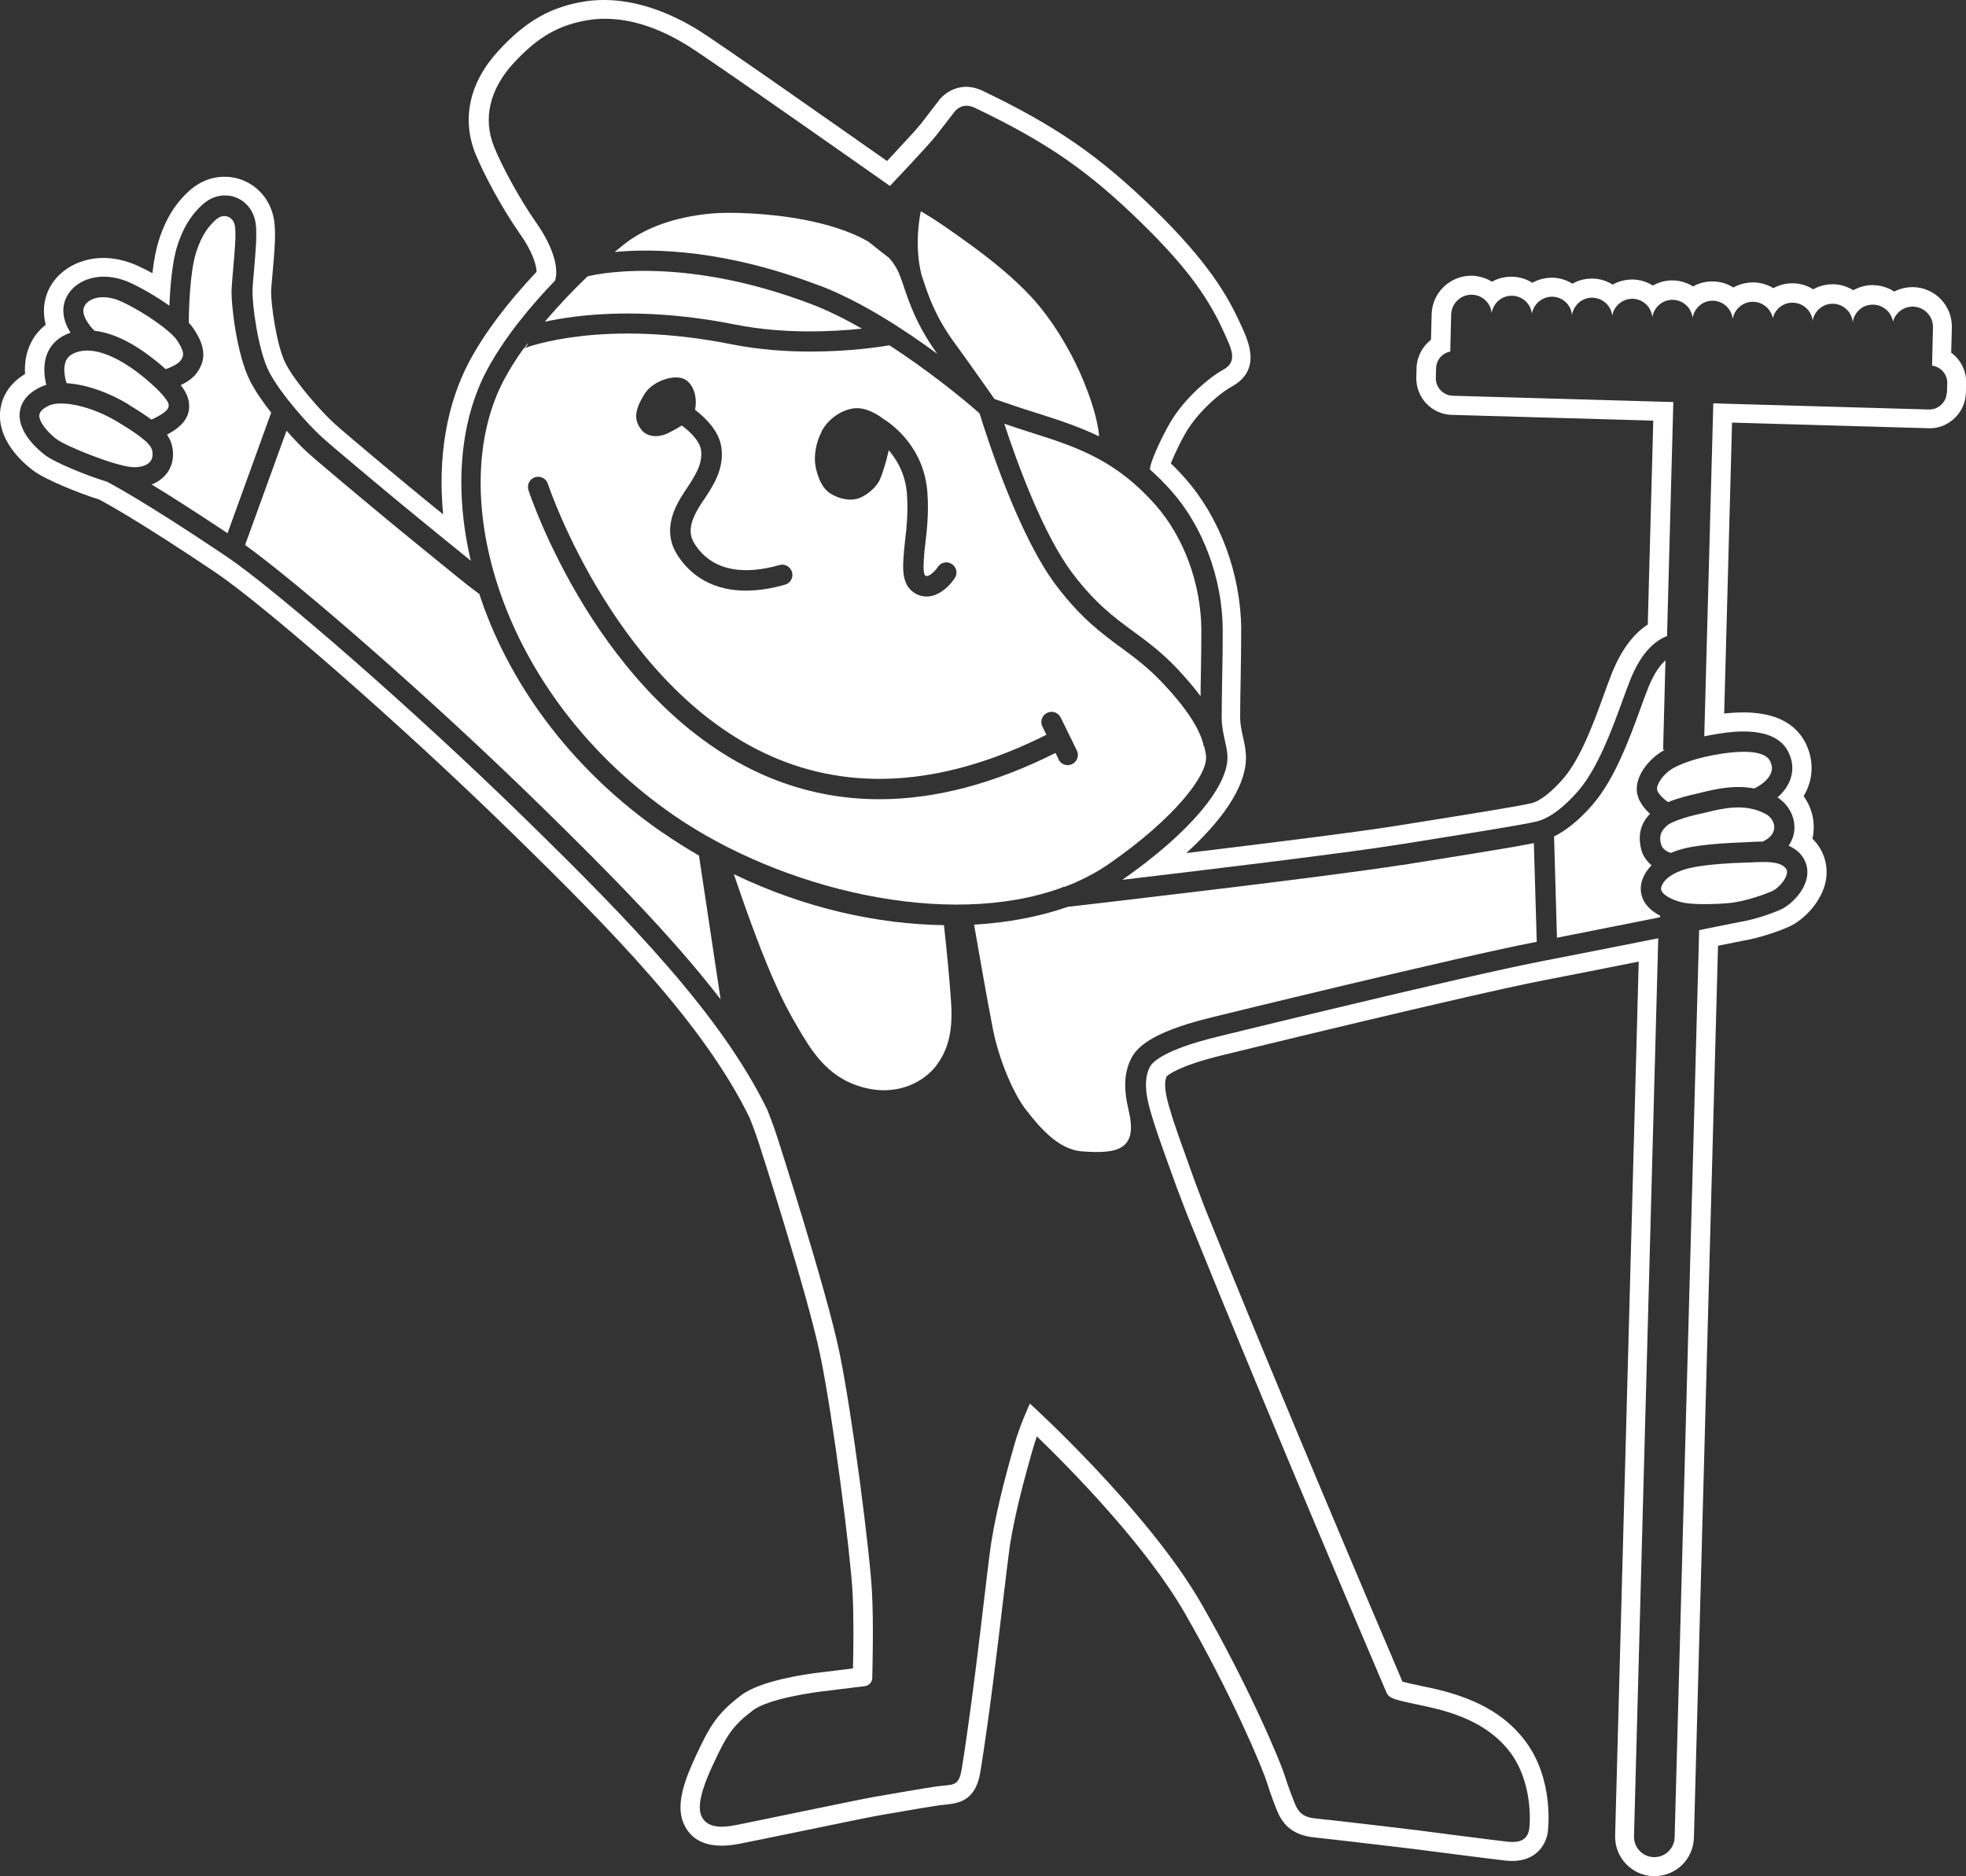
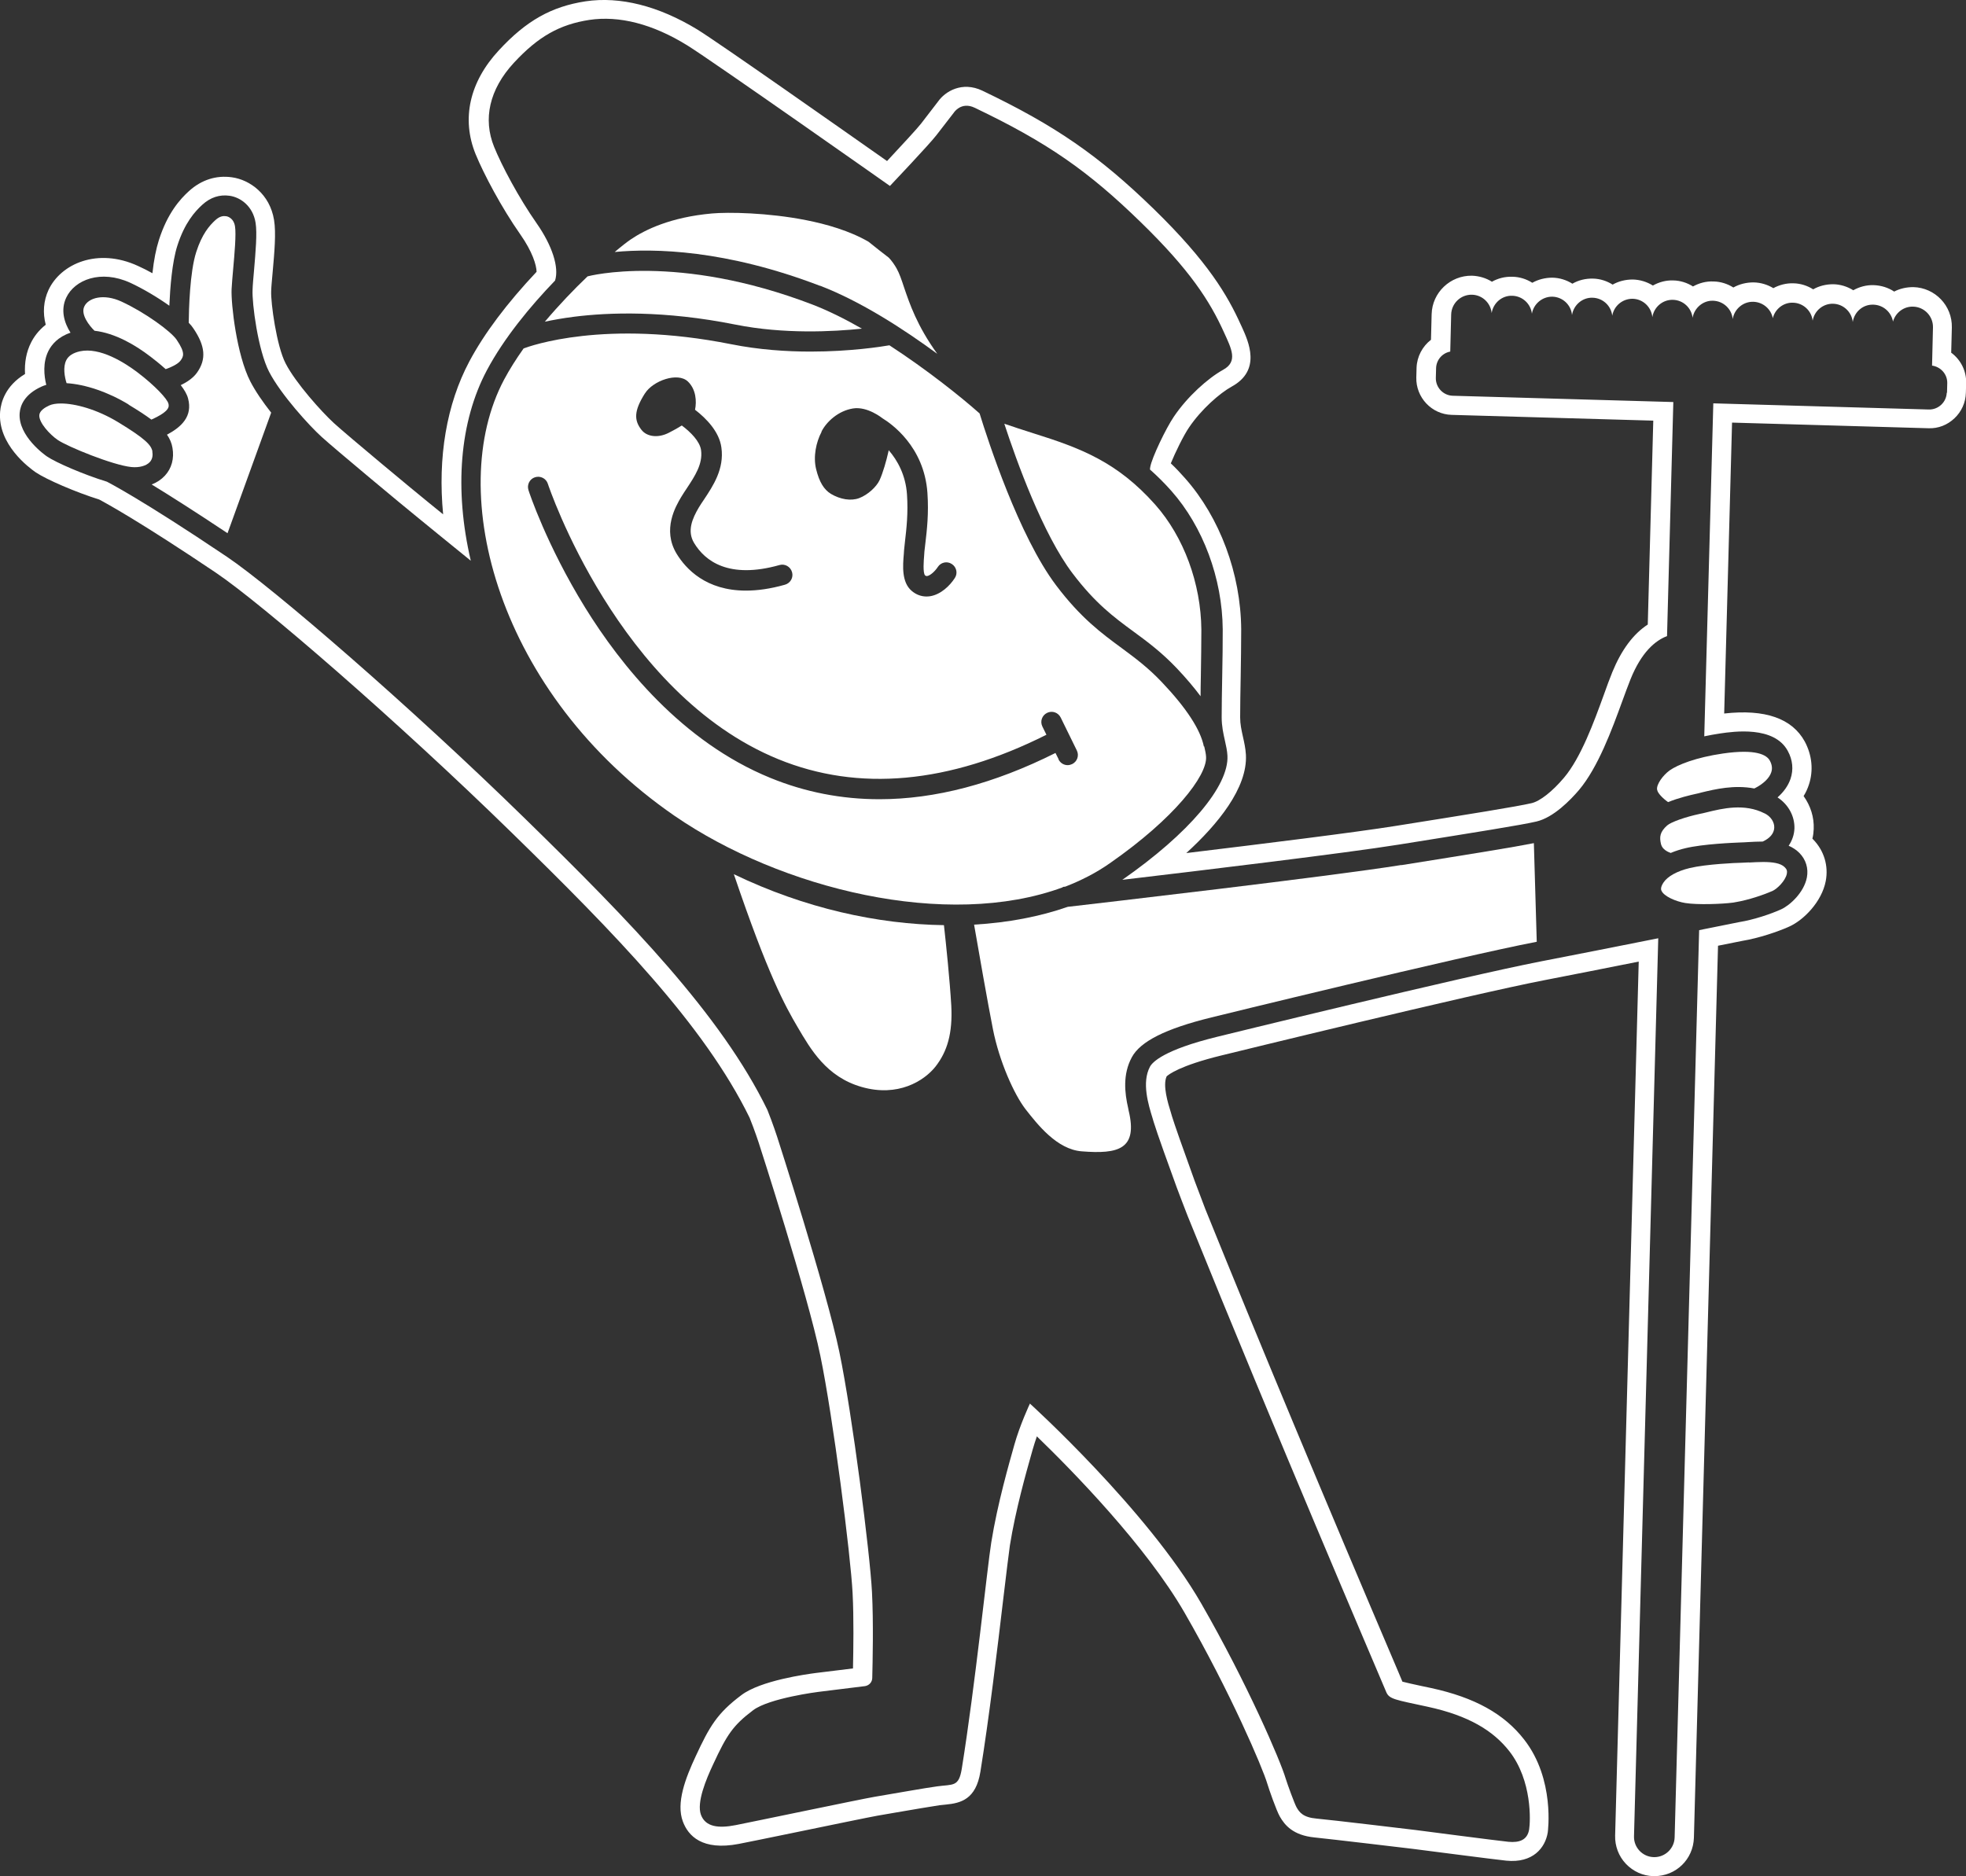
<svg xmlns="http://www.w3.org/2000/svg" id="Ebene_1" data-name="Ebene 1" viewBox="0 0 150 143.19">
  <rect x="0" y="0" width="150" height="143.19" fill="#333333" stroke="none" />
  <defs>
    <style>
      .cls-1 {
        fill: #fff;
        stroke-width: 0px;
      }
    </style>
  </defs>
  <path class="cls-1" d="m9.81,30.88c.7.42,1.27.79,1.74,1.14,1.44-.65,1.35-1.01,1.3-1.22-.09-.36-1-1.35-2.34-2.37-.99-.75-2.88-1.96-4.42-1.62-.52.12-.86.34-1.03.67-.27.53-.13,1.29.02,1.76,1.42.09,3.14.66,4.74,1.63Z" />
  <path class="cls-1" d="m11.45,27.19c.34.26.77.6,1.19.98.39-.13.95-.39,1.14-.66.21-.3.39-.56-.3-1.58-.44-.65-2.42-2.09-4.22-2.92-1.35-.62-2.52-.29-2.83.38-.29.62.39,1.47.78,1.85,1.58.18,3.13,1.1,4.25,1.96Z" />
-   <path class="cls-1" d="m50.59,63.57c-6.58-4.53-11.51-10.88-13.9-17.88-.04-.12-.07-.24-.11-.35-.11-.09-.28-.22-.54-.41-.34-.24-1.79-1.43-3.66-2.95-.64-.52-1.2-.98-1.52-1.24-.99-.8-6.34-5.25-7.41-6.22-.39-.36-.97-.95-1.59-1.65-1.12,3.1-2.75,7.58-3.16,8.72,4,2.87,14.02,11.56,22.45,19.8,5.27,5.16,10.1,10.03,13.83,14.87l-1.65-10.97c-.92-.53-1.84-1.11-2.74-1.73Z" />
  <path class="cls-1" d="m11.63,34.45c-.09-.48-.52-.96-2.63-2.24-1.6-.97-3.26-1.42-4.35-1.42-.37,0-.67.05-.89.15h0c-.33.15-.73.4-.76.73-.05.57.8,1.49,1.4,1.9.76.52,4.22,1.93,5.62,2.07.61.06,1.14-.09,1.41-.38.18-.2.25-.47.19-.79Z" />
  <path class="cls-1" d="m72.02,70.6c-5.04-.07-10.62-1.28-16.03-3.89,2.62,7.73,3.91,10.04,4.86,11.66.99,1.68,2.19,3.81,4.9,4.58,2.76.79,4.75-.46,5.62-1.55.91-1.16,1.32-2.56,1.21-4.66-.11-1.91-.4-4.71-.56-6.14Z" />
  <path class="cls-1" d="m19.1,29.11c-1.04-2.02-1.48-5.9-1.43-7.04.02-.41.07-.96.12-1.54.1-1.12.24-2.66.14-3.26-.11-.68-.64-.77-.67-.77-.21-.03-.48-.02-.83.3-.45.41-1.02,1.06-1.46,2.44-.49,1.52-.56,4.4-.57,5.39.15.15.27.3.36.44.9,1.33.99,2.33.29,3.34-.31.45-.82.77-1.26.98.27.35.48.7.56,1.02.36,1.36-.5,2.17-1.61,2.76.22.32.36.64.42,1.01.14.81-.06,1.56-.58,2.12-.27.29-.61.52-1.01.67,1.34.82,3.24,2.02,5.79,3.72.36-1,1.23-3.4,3.33-9.2-.63-.8-1.21-1.64-1.59-2.38Z" />
  <path class="cls-1" d="m76.63,32.35c.93,2.84,2.94,8.42,5.2,11.4,1.74,2.3,3.16,3.35,4.66,4.45,1.05.77,2.13,1.57,3.3,2.8.71.75,1.31,1.46,1.81,2.13,0-.48.01-.97.02-1.47.02-1.28.04-2.61.04-3.61-.03-3.52-1.34-7.08-3.52-9.54-2.89-3.25-5.67-4.31-9.28-5.44-.8-.25-1.58-.51-2.22-.73Z" />
-   <path class="cls-1" d="m70.46,21.44c.42,1.24.93,2.78,2.45,4.84.81,1.1,2.47,3.46,2.97,4.17.54.19,1.95.68,3.44,1.14,1.61.51,3.11,1.02,4.54,1.71-.05-.62-.27-2.02-1.2-4.25-1.03-2.49-2.51-4.79-3.91-6.32s-3.11-2.88-4.55-3.94c-1.45-1.06-2.62-1.86-3.09-2.15-.48-.3-.85-.52-.85-.52,0,0-.57,2.42.05,4.86.05.15.11.31.16.47Z" />
  <path class="cls-1" d="m62.56,21.8c3.13,1.2,6.42,3.34,8.95,5.2-1.55-2.15-2.11-3.83-2.53-5.06-.19-.58-.36-1.08-.58-1.47-.16-.28-.35-.55-.58-.8-.51-.39-1.04-.81-1.55-1.22-1.44-.84-3.24-1.35-4.77-1.65-2.93-.58-5.96-.62-7.18-.51-3.14.28-5.11,1.24-6.21,1.99-.25.17-.68.5-1.21.95,3.04-.29,8.48-.17,15.66,2.58Z" />
  <path class="cls-1" d="m56.11,24.77c3.7.74,7.46.54,9.65.31-1.27-.73-2.54-1.36-3.75-1.83-10.35-3.97-17.11-2.18-17.18-2.16h0c-1.04.99-2.18,2.18-3.26,3.46.61-.13,1.36-.27,2.24-.38,2.61-.33,6.86-.49,12.3.6Z" />
-   <path class="cls-1" d="m40.28,26.2h-.02c-.1.13-.2.27-.3.41.08-.05.24-.17.32-.41Z" />
-   <path class="cls-1" d="m125.35,68.61c-.2-.46-.32-1.19.26-2.09.12-.18.25-.34.4-.49-.36-.3-.67-.7-.8-1.25-.25-1.06-.04-1.93.68-2.68-.43-.39-.89-.95-.99-1.6-.19-1.31.97-2.51,1.6-2.96.15-.11.33-.21.52-.32h-.13s.18-6.83.18-6.83c-.61.54-1.05,1.43-1.29,2.03-.19.47-.41,1.06-.63,1.68-.81,2.22-1.92,5.27-3.56,7.21-.74.87-1.8,1.92-3.02,2.52l.22,7.73c2.44-.48,5.34-1.06,7.85-1.56.01-.04.03-.07.04-.11-.54-.28-1.07-.69-1.34-1.29Z" />
  <path class="cls-1" d="m106.92,66.01c-5.48.88-23.28,2.94-25.45,3.19-2.12.74-4.54,1.21-7.15,1.36.31,1.81,1.06,6.07,1.44,7.99.49,2.46,1.61,4.96,2.49,6.1.89,1.13,2.38,3.07,4.29,3.21,2.78.22,4.29-.15,3.57-3.12-.01-.06-.02-.11-.03-.16-.28-1.2-.42-2.61.27-3.89.65-1.22,2.58-2.19,6.08-3.05.19-.05,18.89-4.63,24.8-5.77,0,0,.01,0,.02,0l-.22-7.53c-1.49.3-4.66.81-10.11,1.68Z" />
  <path class="cls-1" d="m134.63,62.07c-1.53-.78-3.2-.38-4.42-.08-.19.05-.37.09-.53.12-1.12.24-2.18.62-2.48.88-.56.5-.6.88-.47,1.43.1.41.54.6.74.67.38-.16.77-.28,1.11-.36,1.36-.33,3.73-.42,4.19-.44.2,0,.4-.02.61-.03.36-.02.73-.04,1.11-.04.55-.25.86-.62.88-1.05.02-.44-.27-.87-.73-1.1Z" />
  <path class="cls-1" d="m133.46,65.81c-.22.01-.43.02-.64.03-.27,0-2.64.1-3.89.4-.97.23-1.71.64-2.02,1.12-.25.39-.17.56-.14.62.19.42,1.08.81,1.81.93.93.15,2.81.08,3.64-.03.05,0,.11-.02.16-.03.04,0,.06-.01.07-.01h0c.94-.16,2.09-.54,2.8-.86.32-.14.97-.75,1.08-1.3.04-.2,0-.35-.16-.5-.31-.32-.95-.4-1.65-.4-.35,0-.72.02-1.07.04Z" />
  <path class="cls-1" d="m148.87,26.94l.05-1.95c.04-1.66-1.28-3.04-2.94-3.08-.52,0-1.02.11-1.46.34-.45-.3-.99-.47-1.56-.49-.56-.02-1.1.13-1.56.39-.45-.28-.97-.45-1.53-.46-.55,0-1.08.13-1.53.39-.44-.28-.96-.45-1.5-.46-.55-.02-1.08.12-1.54.37-.44-.27-.96-.43-1.51-.44-.55,0-1.08.13-1.54.39-.44-.28-.96-.45-1.5-.46-.57-.03-1.11.12-1.58.38-.44-.28-.96-.45-1.51-.46-.56-.02-1.09.13-1.55.39-.45-.28-.98-.45-1.54-.46-.54,0-1.08.13-1.53.39-.44-.28-.96-.45-1.51-.46-.56-.01-1.1.12-1.56.39-.45-.28-.97-.45-1.53-.46-.53,0-1.07.13-1.53.39-.44-.28-.96-.45-1.51-.46-.58-.02-1.11.12-1.57.38-.44-.28-.97-.44-1.52-.46-1.65-.03-3.04,1.28-3.08,2.94l-.05,1.95c-.65.5-1.07,1.28-1.1,2.13l-.02.74c-.04,1.53,1.17,2.82,2.7,2.86l15.38.44-.42,15.56c-1.11.72-2.01,1.94-2.7,3.62-.21.51-.43,1.12-.67,1.79-.73,2.01-1.73,4.76-3.03,6.29-.88,1.04-1.82,1.78-2.46,1.93-1.11.26-4.67.83-10.39,1.74-3.06.49-10.08,1.36-15.96,2.07,2.4-2.19,4.68-4.97,4.55-7.5-.03-.5-.13-.95-.23-1.39-.11-.5-.21-.94-.21-1.47,0-.87.02-1.95.04-3.04.02-1.17.04-2.62.04-3.68-.03-4.23-1.63-8.53-4.28-11.52-.35-.4-.71-.78-1.09-1.14.32-.79.97-2.13,1.39-2.74.94-1.39,2.35-2.62,3.26-3.12,2.27-1.25,1.29-3.41.76-4.57l-.08-.17c-.99-2.19-2.48-4.77-6.64-8.82-4.18-4.06-7.47-6.34-13.07-9.02-1.56-.74-2.85.07-3.38.83l-1.3,1.69c-.25.33-1.5,1.68-2.59,2.85-3.22-2.26-12.81-9.01-14.48-10.04C50.24.45,47.31-.29,44.68.1c-2.61.4-4.53,1.48-6.61,3.73-2.25,2.42-2.88,5.24-1.78,7.94.61,1.49,1.97,4.07,3.41,6.12.92,1.31,1.23,2.34,1.24,2.85-2.26,2.4-3.99,4.7-5.13,6.84-1.74,3.27-2.42,7.32-2,11.67-.44-.36-.82-.67-1.06-.86-1.13-.91-6.3-5.21-7.27-6.1-.91-.83-2.92-3.06-3.69-4.56-.69-1.33-1.14-4.64-1.1-5.52.01-.35.06-.84.11-1.41.14-1.56.27-3.04.11-4.01-.32-1.98-1.85-3.07-3.21-3.26-1.2-.17-2.33.19-3.28,1.05-.67.61-1.64,1.67-2.3,3.75-.21.66-.38,1.5-.49,2.52-.38-.21-.75-.4-1.11-.56-3.07-1.41-5.88-.17-6.82,1.84-.38.83-.45,1.74-.21,2.65-.56.44-.91.94-1.12,1.36-.36.71-.51,1.52-.46,2.4C.4,29.45.07,30.71.01,31.41c-.21,2.5,2.22,4.29,2.71,4.63.83.56,3.06,1.52,4.85,2.08.51.27,3.12,1.69,8.91,5.59,3.46,2.33,13.84,11.31,22.56,19.83,7.88,7.7,14.68,14.66,18.15,21.75.39.97.69,1.89.69,1.89.04.12,3.76,11.63,4.71,16.28.97,4.68,2.32,15.27,2.46,18.11.1,1.9.06,4.32.03,5.75l-2.85.35c-.69.09-4.2.57-5.67,1.69-1.85,1.39-2.42,2.38-3.48,4.66-.78,1.67-1.51,3.57-.98,4.98.4,1.08,1.46,2.25,4.27,1.71.53-.1,2.23-.45,4.13-.84,2.61-.54,5.87-1.21,6.43-1.31l1.45-.25c1.29-.22,2.62-.45,3.3-.55.18-.02.34-.04.48-.05,1.15-.11,2.3-.4,2.64-2.5.68-4.21,1.3-9.42,1.75-13.23.23-1.91.41-3.42.5-4.04.43-2.7,1.25-5.59,1.64-6.97l.09-.32c.1-.34.21-.7.33-1.04,2.7,2.61,8.33,8.36,11.27,13.46,3.49,6.05,5.96,11.85,6.31,13.04.12.41.69,2.04.95,2.5.38.67,1.02,1.45,2.67,1.61,1.01.1,7.44.86,7.49.87.26.03,6.31.82,7.13.9,2.03.2,2.97-.98,3.16-2.16,0-.04.57-4.04-1.8-7.08-1.53-1.97-3.78-3.21-7.08-3.93l-.76-.16c-.59-.13-1.16-.25-1.45-.33l-.31-.74c-5.68-13.33-10.64-25.22-14.73-35.33-.3-.79-.57-1.5-.81-2.14-.92-2.54-1.55-4.34-1.73-4.93l-.07-.24c-.25-.8-.65-2.12-.34-2.81.14-.13.96-.81,4.19-1.6.77-.19,18.94-4.64,24.63-5.74,2.06-.4,4.7-.92,7.2-1.42l-1.8,66.7c-.02.8.27,1.57.82,2.15.55.58,1.3.92,2.08.94h.1c1.64,0,2.96-1.28,3.01-2.93l1.84-68.07,1.85-.37c1.27-.21,2.71-.7,3.58-1.09,1.13-.51,2.49-1.91,2.79-3.48.22-1.16-.13-2.31-.95-3.16-.02-.02-.04-.04-.07-.07.06-.24.09-.48.1-.73.04-.9-.24-1.78-.77-2.52.17-.27.3-.56.4-.86.36-1.08.25-2.25-.31-3.3-.97-1.77-3.03-2.49-6.15-2.14l.6-22.2,14.98.43c.76.03,1.45-.25,1.99-.76.54-.51.85-1.2.87-1.94l.02-.74c.03-.94-.42-1.79-1.13-2.32Zm-.34,3.02c-.02.73-.64,1.31-1.37,1.29l-16.44-.47-.69,25.41c.39-.08.8-.16,1.22-.22,1.02-.15,4.11-.59,5.15,1.33.38.69.45,1.43.21,2.14-.18.52-.52,1-.99,1.41.83.54,1.32,1.44,1.29,2.38-.02.48-.18.92-.44,1.31.3.13.58.31.82.55.5.51.7,1.18.57,1.87-.22,1.15-1.3,2.13-1.96,2.43-.79.36-2.1.8-3.22.98-.31.06-1.45.29-3.04.61l-1.87,69.23c-.02.84-.71,1.51-1.55,1.51-.01,0-.03,0-.04,0-.86-.02-1.54-.74-1.51-1.6l1.85-68.52c-2.97.59-6.43,1.28-8.98,1.77-5.87,1.14-24.53,5.71-24.72,5.76-4.02.99-4.89,1.92-5.08,2.27-.64,1.21-.13,2.87.21,3.97l.07.24c.25.83,1.2,3.47,1.76,5,.25.66.52,1.38.83,2.17,6.8,16.81,14.23,34.14,15.16,36.35.23.54.69.58,3.14,1.11,3.16.68,5.03,1.84,6.25,3.4,1.75,2.24,1.61,5.35,1.51,5.96-.13.81-.74,1.03-1.58.95-.81-.08-7.09-.9-7.09-.9,0,0-6.5-.78-7.54-.87s-1.32-.48-1.54-.87c-.15-.27-.68-1.71-.83-2.2-.39-1.33-2.92-7.23-6.44-13.35-4.1-7.12-13.07-15.25-13.07-15.25,0,0-.77,1.64-1.19,3.15-.37,1.32-1.28,4.45-1.76,7.45-.3,1.86-1.22,10.88-2.25,17.27-.23,1.4-.65,1.17-1.88,1.34-.96.13-3.12.52-4.79.8-1,.17-9.31,1.91-10.59,2.16-1.28.25-2.29.15-2.64-.79-.34-.94.38-2.68.94-3.87,1.03-2.22,1.49-2.94,3.04-4.11,1.24-.93,4.98-1.4,4.98-1.4l3.56-.44c.31-.05.54-.3.55-.61.03-1.22.1-4.25-.02-6.56-.15-2.96-1.5-13.55-2.49-18.33s-4.75-16.43-4.75-16.43c0,0-.32-.99-.74-2.04-3.54-7.27-10.48-14.4-18.46-22.2-8.77-8.58-19.25-17.63-22.76-20-6.64-4.47-9.14-5.72-9.17-5.74-1.77-.54-3.91-1.47-4.58-1.93-.09-.06-2.22-1.54-2.08-3.31.05-.59.37-1.42,1.65-2.01.12-.06.25-.1.38-.14-.17-.69-.28-1.71.17-2.6.24-.47.72-1.06,1.68-1.38-.48-.76-.77-1.73-.33-2.67.64-1.37,2.64-2.17,4.89-1.14.93.43,2.04,1.08,2.98,1.75.06-1.38.21-3.33.61-4.58.56-1.75,1.35-2.62,1.9-3.12.62-.57,1.33-.8,2.09-.69.84.12,1.78.8,1.98,2.06.13.79,0,2.24-.12,3.65-.05.57-.1,1.1-.11,1.47-.05,1.01.41,4.6,1.26,6.25.9,1.74,3.09,4.14,4.01,4.97,1,.91,6.21,5.25,7.34,6.16.32.26.89.72,1.53,1.25.76.62,1.75,1.43,2.51,2.04-1.27-5.43-.86-10.61,1.23-14.54,1.3-2.44,3.29-4.86,5.2-6.84.32-1.01-.22-2.67-1.4-4.36-1.38-1.97-2.68-4.43-3.25-5.84-.86-2.12-.37-4.38,1.5-6.41,1.87-2.02,3.5-2.93,5.76-3.28,2.27-.34,4.83.3,7.49,1.95,1.96,1.22,15.45,10.72,15.45,10.72,0,0,3.06-3.23,3.55-3.88.49-.64,1.33-1.72,1.33-1.72,0,0,.55-.86,1.58-.37,5.57,2.66,8.68,4.84,12.69,8.75,3.72,3.62,5.25,5.99,6.33,8.38.58,1.27,1.09,2.24-.06,2.87-1.17.65-2.73,2.05-3.76,3.58-.6.88-1.68,3.13-1.8,3.84-.01.07-.02.13-.02.19.54.48,1.09,1.02,1.63,1.63,2.42,2.73,3.89,6.68,3.92,10.56,0,1.02-.01,2.35-.04,3.65-.02,1.1-.04,2.18-.04,3.06,0,.7.13,1.26.25,1.8.09.39.17.77.19,1.14.12,2.32-2.95,5.94-8.02,9.47,6.19-.73,17.06-2.04,21.11-2.69,5.93-.95,9.34-1.49,10.49-1.76,1.31-.31,2.59-1.64,3.24-2.4,1.46-1.73,2.52-4.63,3.29-6.74.23-.63.45-1.23.65-1.73.83-2.05,1.87-2.93,2.78-3.28l.48-17.86-16.83-.48c-.73-.02-1.31-.64-1.29-1.37l.02-.74c.02-.63.48-1.15,1.08-1.26l.07-2.82c.02-.86.73-1.54,1.59-1.52.79.02,1.42.63,1.5,1.4.12-.77.79-1.35,1.57-1.32.78.02,1.41.61,1.5,1.37.13-.75.79-1.31,1.56-1.3.79.02,1.43.63,1.5,1.4.12-.76.79-1.35,1.57-1.32.78.02,1.41.61,1.5,1.37.13-.75.79-1.3,1.56-1.29.79.02,1.42.63,1.5,1.4.12-.76.78-1.34,1.57-1.32.78.02,1.41.61,1.5,1.37.13-.75.8-1.33,1.56-1.3.79.02,1.43.63,1.5,1.4.12-.76.79-1.34,1.57-1.32.74.02,1.35.55,1.49,1.25.17-.69.81-1.21,1.54-1.18.78.02,1.41.61,1.5,1.37.13-.75.79-1.31,1.56-1.29.79.02,1.42.63,1.5,1.39.12-.76.77-1.35,1.57-1.32.76.02,1.37.57,1.5,1.29.19-.67.81-1.16,1.53-1.14.86.02,1.54.73,1.52,1.59l-.07,2.91c.66.09,1.18.66,1.16,1.35l-.02.74Z" />
  <path class="cls-1" d="m126.44,60.28c.03.24.43.65.83.93.81-.33,1.72-.54,2.08-.62.15-.03.32-.07.49-.12,1.04-.25,2.48-.59,4.01-.3.68-.34,1.14-.78,1.29-1.23.1-.29.06-.59-.11-.9-.24-.44-1.06-.9-3.57-.54-2.07.3-3.46.86-4.07,1.29-.5.36-1.02,1.06-.96,1.47Z" />
  <path class="cls-1" d="m81.08,67.68s.08,0,.2-.02c1.21-.47,2.35-1.05,3.39-1.78,4.93-3.43,7.43-6.68,7.35-8.12-.01-.23-.07-.5-.14-.8h-.03c-.26-1.29-1.34-2.94-3.2-4.9-1.07-1.13-2.05-1.85-3.09-2.62-1.52-1.12-3.1-2.28-4.98-4.77-2.84-3.76-5.2-11.05-5.84-13.12-1.45-1.29-4.04-3.35-6.88-5.2-.58.1-2.95.48-6.02.48-1.84,0-3.94-.14-6.04-.56-9.68-1.93-15.37.14-15.85.32-.56.79-1.07,1.59-1.49,2.38-4.57,8.6-.43,24.03,13.01,33.29,8.1,5.57,20.8,8.71,29.62,5.45v-.05Zm-18.4-34.75c.38-.75,1.28-1.58,2.4-1.76,1.11-.18,2.25.75,2.25.75,0,0,0,0,0,0,.64.39,3.18,2.13,3.43,5.69.11,1.59-.04,2.85-.16,3.87-.02.21-.05.42-.07.61,0,.07-.01.18-.02.3-.03.36-.11,1.32.07,1.52.07.05.1.05.15.05.23-.03.59-.34.82-.69.23-.36.71-.47,1.07-.23.36.23.47.71.23,1.07-.38.59-1.07,1.26-1.89,1.39-.09.01-.18.02-.27.02-.4,0-.79-.14-1.12-.42-.79-.66-.69-1.92-.61-2.84,0-.11.02-.21.02-.3.02-.23.05-.44.07-.66.11-.95.25-2.13.15-3.58-.1-1.46-.72-2.59-1.4-3.37,0,.05-.01.1-.02.13-.15.68-.42,1.62-.67,2.16-.24.51-.88,1.11-1.55,1.37-.64.24-1.45.1-2.16-.32-.54-.33-.89-.91-1.13-1.88-.24-.97,0-2.07.41-2.85Zm-13.47-2.91c.61-.97,2.5-1.64,3.27-.91.63.6.68,1.52.55,2.16.87.67,1.85,1.68,2.01,2.88.23,1.63-.63,2.92-1.32,3.96-.15.22-.29.43-.41.63-.48.82-.91,1.78-.35,2.7.83,1.37,2.64,2.77,6.51,1.68.41-.12.84.12.96.54.12.41-.12.84-.54.96-1.13.32-2.11.45-2.98.45-3.04,0-4.58-1.65-5.29-2.82-1.11-1.84-.06-3.62.34-4.3.13-.22.29-.46.45-.7.6-.91,1.22-1.84,1.08-2.89-.09-.68-.79-1.38-1.47-1.89-.28.18-.61.36-.98.55-.85.44-1.7.3-2.1-.22-.55-.71-.6-1.41.26-2.77Zm31.56,27.92l-.24-.48c-4.69,2.35-9.18,3.53-13.43,3.53-2.89,0-5.67-.54-8.33-1.63-6.75-2.76-11.41-8.6-14.13-13-2.93-4.75-4.27-8.79-4.32-8.96-.13-.41.09-.85.5-.98.41-.13.85.09.98.5.05.16,5.36,16.01,17.57,21.01,6.13,2.51,13.02,1.88,20.47-1.86l-.31-.63c-.19-.39-.03-.85.36-1.04.39-.19.85-.03,1.04.36l1.23,2.51c.19.39.03.85-.36,1.04-.11.05-.23.08-.34.08-.29,0-.56-.16-.7-.44Z" />
</svg>